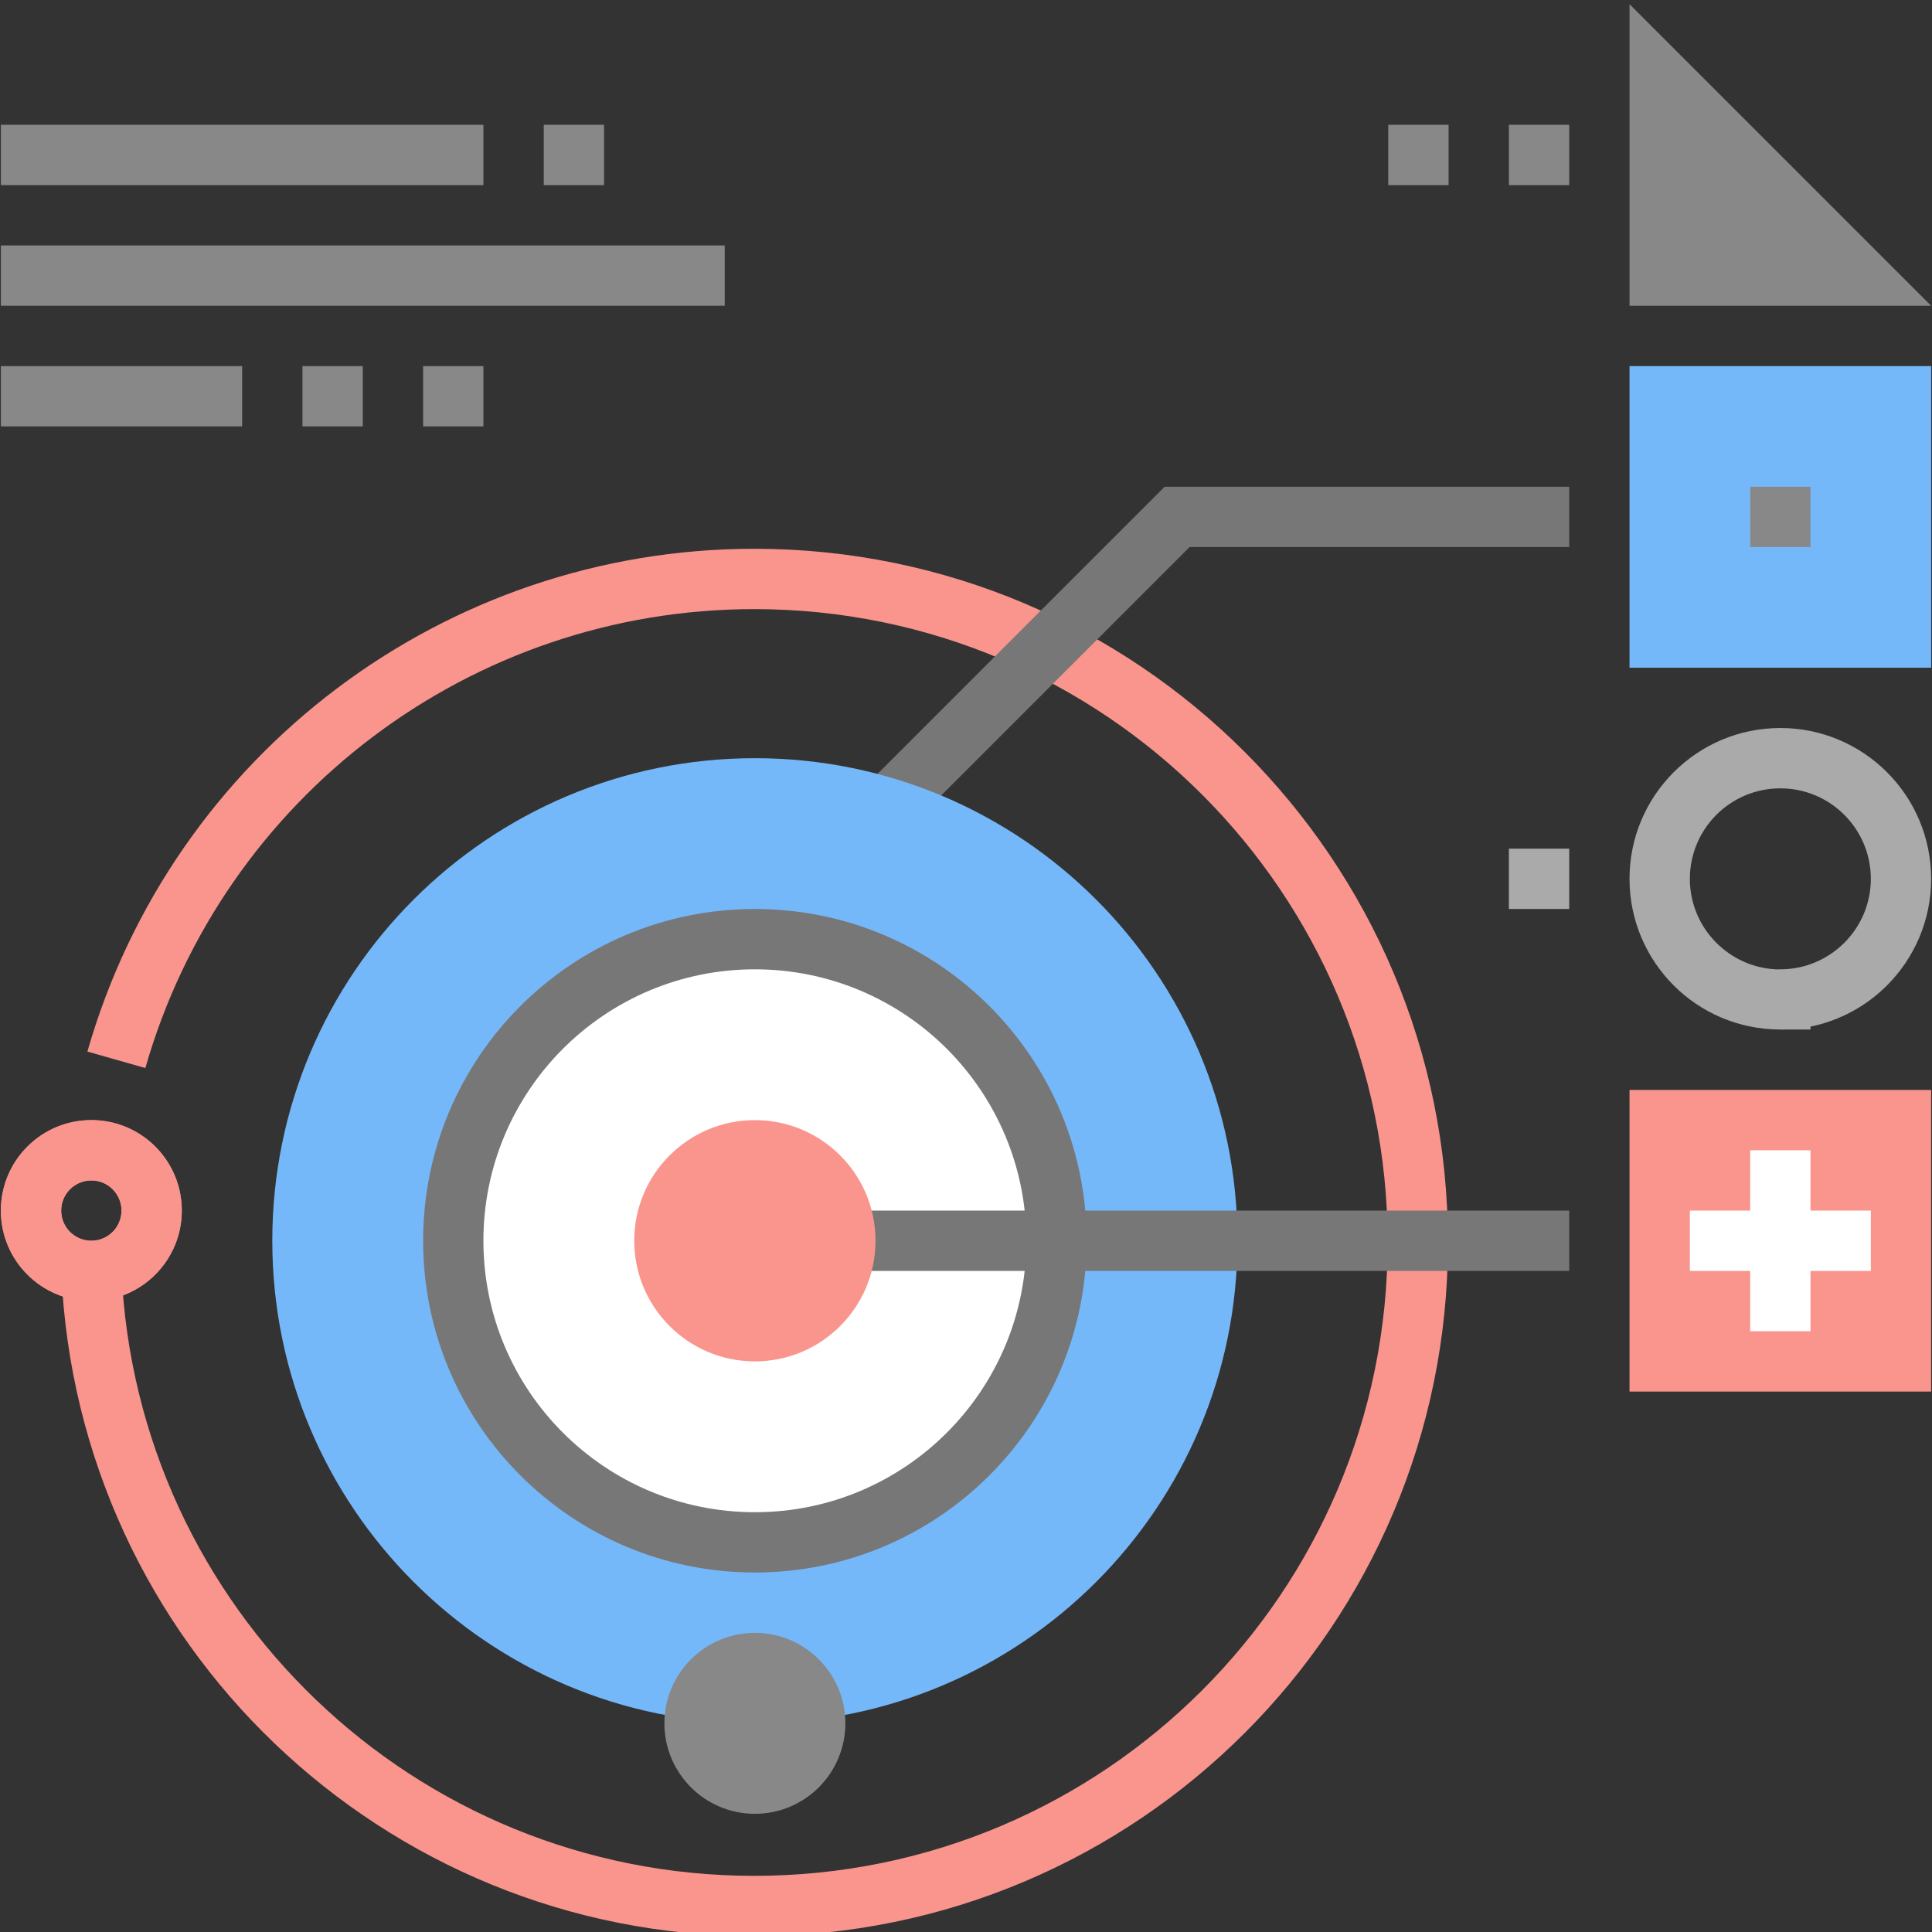
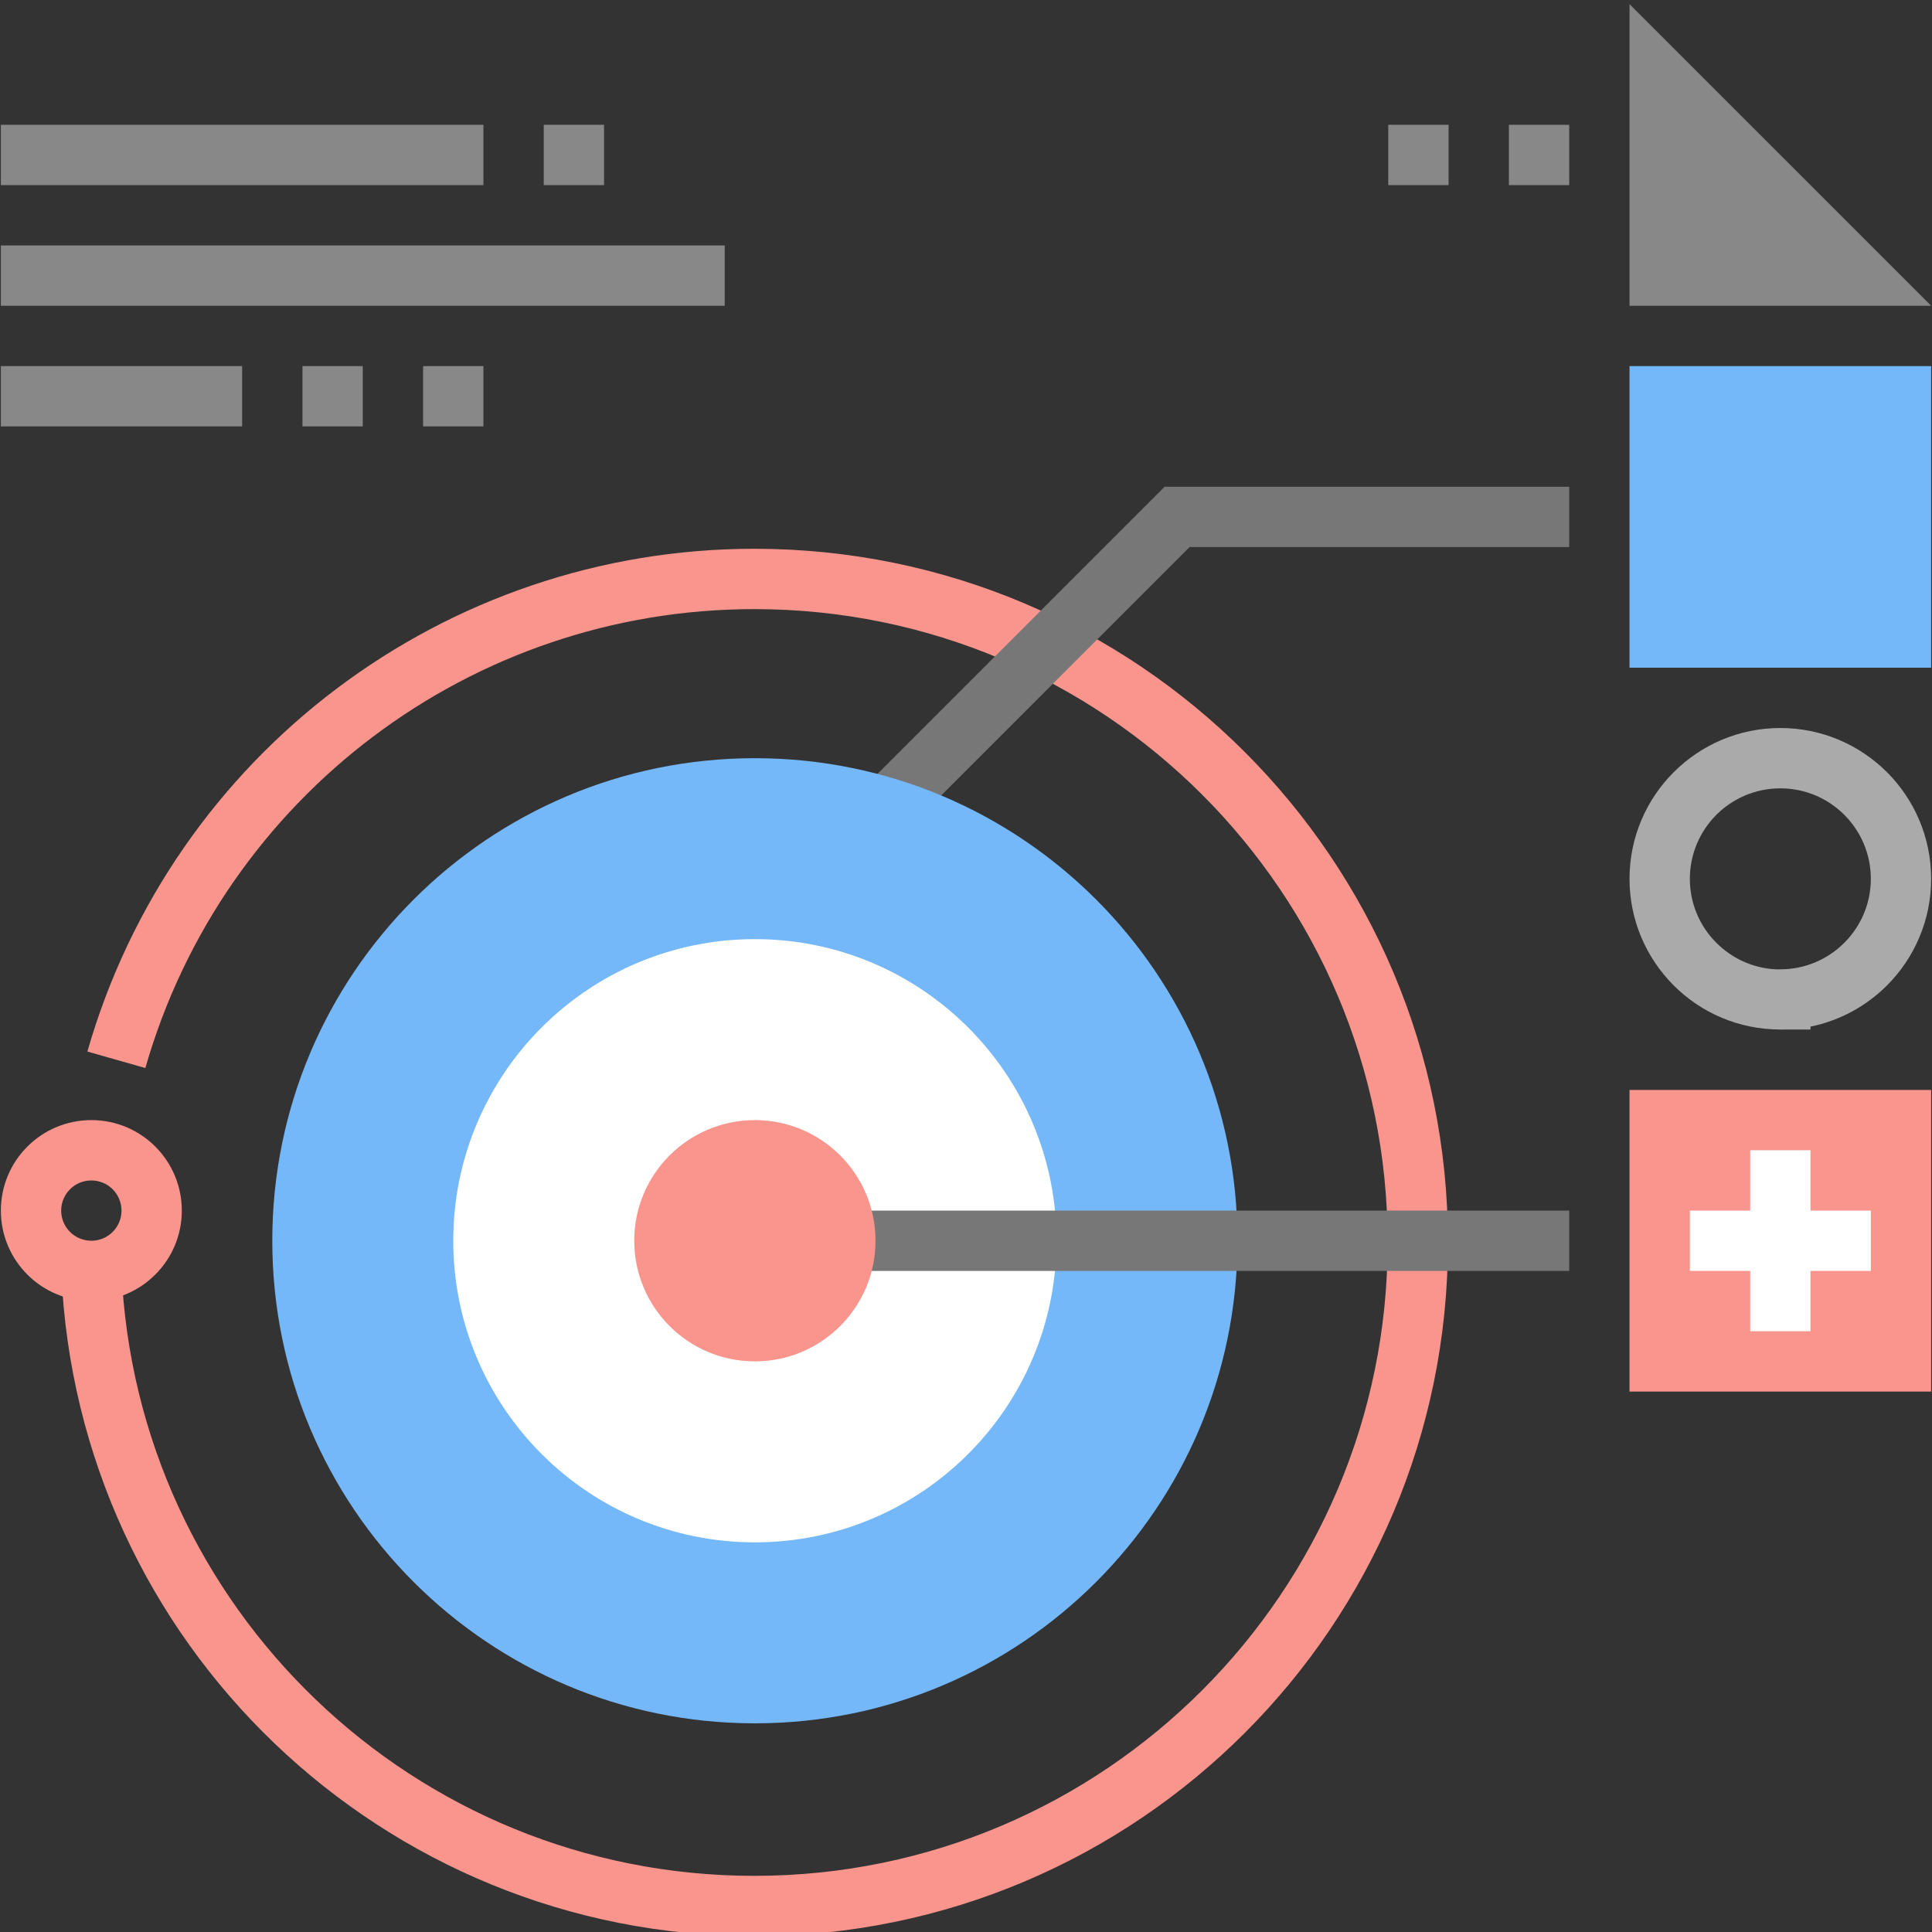
<svg xmlns="http://www.w3.org/2000/svg" xml:space="preserve" width="512px" height="512px" version="1.0" style="shape-rendering:geometricPrecision; text-rendering:geometricPrecision; image-rendering:optimizeQuality; fill-rule:evenodd; clip-rule:evenodd" viewBox="0 0 512 512">
  <rect x="0" y="0" width="512" height="512" fill="#333333" stroke="none" />
  <defs>
    <style type="text/css">
   
    .fil2 {fill:#75B8FA;fill-rule:nonzero}
    .fil1 {fill:#777777;fill-rule:nonzero}
    .fil4 {fill:#888888;fill-rule:nonzero}
    .fil5 {fill:#AAAAAA;fill-rule:nonzero}
    .fil0 {fill:#FA958E;fill-rule:nonzero}
    .fil3 {fill:white;fill-rule:nonzero}
   
  </style>
  </defs>
  <g id="Warstwa_x0020_1">
    <path class="fil0" d="M23.16 278.67c11.3,-39.43 34.97,-72.74 66.08,-96.19 31.12,-23.45 69.65,-37.05 110.65,-37.05 50.75,0 96.71,20.58 129.98,53.85 33.27,33.27 53.85,79.23 53.85,129.99 0,50.75 -20.58,96.71 -53.85,129.98 -33.27,33.27 -79.23,53.85 -129.98,53.85 -49.21,0 -94.08,-19.41 -127.18,-51.12 -33.06,-31.68 -54.36,-75.67 -56.46,-124.87l15.93 -0.62c1.91,44.88 21.37,85.05 51.59,114 30.19,28.92 71.15,46.63 116.12,46.63 46.34,0 88.3,-18.79 118.68,-49.17 30.38,-30.38 49.17,-72.34 49.17,-118.68 0,-46.35 -18.79,-88.31 -49.17,-118.69 -30.38,-30.37 -72.34,-49.16 -118.68,-49.16 -37.46,0 -72.64,12.4 -101.03,33.8 -28.41,21.41 -50.03,51.83 -60.34,87.82l-15.36 -4.37z" />
    <polygon class="fil1" points="226.37,211.26 308.64,128.99 415.86,128.99 415.86,144.97 315.26,144.97 237.67,222.56 " />
    <path class="fil2" d="M327.94 328.81c0,-70.63 -57.26,-127.88 -127.89,-127.88 -70.63,0 -127.89,57.25 -127.89,127.88 0,70.63 57.26,127.89 127.89,127.89 70.63,0 127.89,-57.26 127.89,-127.89z" />
    <path class="fil3" d="M279.98 328.81c0,-44.14 -35.79,-79.93 -79.93,-79.93 -44.14,0 -79.93,35.79 -79.93,79.93 0,44.15 35.79,79.93 79.93,79.93 44.14,0 79.93,-35.78 79.93,-79.93z" />
-     <path class="fil1" d="M271.99 328.81c0,-19.86 -8.06,-37.85 -21.07,-50.87 -13.02,-13.01 -31.01,-21.06 -50.87,-21.06 -19.87,0 -37.85,8.05 -50.87,21.06 -13.02,13.02 -21.07,31.01 -21.07,50.87 0,19.87 8.05,37.85 21.07,50.87 13.02,13.02 31,21.07 50.87,21.07 19.86,0 37.85,-8.05 50.87,-21.07 13.01,-13.02 21.07,-31 21.07,-50.87zm-9.77 -62.17c15.91,15.91 25.75,37.89 25.75,62.17 0,24.28 -9.84,46.26 -25.75,62.17 -15.91,15.91 -37.89,25.75 -62.17,25.75 -24.28,0 -46.26,-9.84 -62.17,-25.75 -15.91,-15.91 -25.75,-37.89 -25.75,-62.17 0,-24.28 9.84,-46.26 25.75,-62.17 15.91,-15.91 37.89,-25.75 62.17,-25.75 24.28,0 46.26,9.84 62.17,25.75z" />
    <path class="fil0" d="M32.2 320.82c0,-2.21 -0.9,-4.21 -2.34,-5.65 -1.45,-1.45 -3.45,-2.34 -5.65,-2.34 -2.21,0 -4.21,0.89 -5.66,2.34 -1.44,1.44 -2.34,3.44 -2.34,5.65 0,2.21 0.9,4.21 2.34,5.65 1.45,1.45 3.45,2.34 5.66,2.34 2.2,0 4.2,-0.89 5.65,-2.34 1.44,-1.44 2.34,-3.44 2.34,-5.65zm8.96 -16.96c4.34,4.34 7.02,10.34 7.02,16.96 0,6.62 -2.68,12.61 -7.02,16.95 -4.34,4.34 -10.33,7.03 -16.95,7.03 -6.62,0 -12.62,-2.69 -16.96,-7.03 -4.34,-4.34 -7.02,-10.33 -7.02,-16.95 0,-6.62 2.68,-12.62 7.02,-16.96 4.34,-4.34 10.34,-7.02 16.96,-7.02 6.62,0 12.61,2.68 16.95,7.02z" />
-     <path class="fil0" d="M32.2 320.82c0,-2.21 -0.9,-4.21 -2.34,-5.65 -1.45,-1.45 -3.45,-2.34 -5.65,-2.34 -2.21,0 -4.21,0.89 -5.66,2.34 -1.44,1.44 -2.34,3.44 -2.34,5.65 0,2.21 0.9,4.21 2.34,5.65 1.45,1.45 3.45,2.34 5.66,2.34 2.2,0 4.2,-0.89 5.65,-2.34 1.44,-1.44 2.34,-3.44 2.34,-5.65zm8.96 -16.96c4.34,4.34 7.02,10.34 7.02,16.96 0,6.62 -2.68,12.61 -7.02,16.95 -4.34,4.34 -10.33,7.03 -16.95,7.03 -6.62,0 -12.62,-2.69 -16.96,-7.03 -4.34,-4.34 -7.02,-10.33 -7.02,-16.95 0,-6.62 2.68,-12.62 7.02,-16.96 4.34,-4.34 10.34,-7.02 16.96,-7.02 6.62,0 12.61,2.68 16.95,7.02z" />
-     <path class="fil4" d="M224.03 456.7c0,-13.24 -10.74,-23.98 -23.98,-23.98 -13.24,0 -23.98,10.74 -23.98,23.98 0,13.24 10.74,23.98 23.98,23.98 13.24,0 23.98,-10.74 23.98,-23.98z" />
    <path class="fil5" d="M471.81 192.93c11.03,0 21.02,4.48 28.26,11.71 7.23,7.23 11.7,17.22 11.7,28.26 0,11.03 -4.47,21.02 -11.7,28.25 -5.44,5.44 -12.44,9.32 -20.27,10.91l0 0.77 -6.41 0c-0.52,0.02 -1.05,0.03 -1.58,0.03l0 -0.03c-11.06,0 -21.05,-4.46 -28.26,-11.68 -7.23,-7.23 -11.71,-17.22 -11.71,-28.25 0,-11.04 4.48,-21.03 11.71,-28.26 7.23,-7.23 17.23,-11.71 28.26,-11.71zm16.95 23.01c-4.34,-4.34 -10.33,-7.02 -16.95,-7.02 -6.62,0 -12.62,2.68 -16.96,7.02 -4.33,4.34 -7.02,10.34 -7.02,16.96 0,6.62 2.68,12.61 7.02,16.95 4.09,4.09 9.61,6.71 15.72,7.03l1.24 0c6.62,0 12.61,-2.69 16.95,-7.03 4.34,-4.34 7.03,-10.33 7.03,-16.95 0,-6.62 -2.69,-12.62 -7.03,-16.96z" />
    <polygon class="fil4" points="511.77,81.03 431.84,81.03 431.84,1.1 " />
    <polygon class="fil2" points="431.84,97.02 511.77,97.02 511.77,176.95 431.84,176.95 " />
    <polygon class="fil0" points="431.84,288.85 511.77,288.85 511.77,368.78 431.84,368.78 " />
-     <polygon class="fil5" points="415.86,240.89 399.87,240.89 399.87,224.9 415.86,224.9 " />
    <polygon class="fil4" points="415.86,49.06 399.87,49.06 399.87,33.07 415.86,33.07 " />
    <polygon class="fil1" points="200.05,320.82 415.86,320.82 415.86,336.81 200.05,336.81 " />
-     <path class="fil4" d="M383.89 49.06l-15.99 0 0 -15.99 15.99 0 0 15.99zm-383.66 -15.99l127.88 0 0 15.99 -127.88 0 0 -15.99zm0 31.98l191.83 0 0 15.98 -191.83 0 0 -15.98zm0 31.97l63.94 0 0 15.98 -63.94 0 0 -15.98zm79.93 0l15.98 0 0 15.98 -15.98 0 0 -15.98zm31.97 0l15.98 0 0 15.98 -15.98 0 0 -15.98zm31.97 -63.95l15.98 0 0 15.99 -15.98 0 0 -15.99z" />
+     <path class="fil4" d="M383.89 49.06l-15.99 0 0 -15.99 15.99 0 0 15.99zm-383.66 -15.99l127.88 0 0 15.99 -127.88 0 0 -15.99zm0 31.98l191.83 0 0 15.98 -191.83 0 0 -15.98m0 31.97l63.94 0 0 15.98 -63.94 0 0 -15.98zm79.93 0l15.98 0 0 15.98 -15.98 0 0 -15.98zm31.97 0l15.98 0 0 15.98 -15.98 0 0 -15.98zm31.97 -63.95l15.98 0 0 15.99 -15.98 0 0 -15.99z" />
    <path class="fil0" d="M232.02 328.81c0,-17.66 -14.31,-31.97 -31.97,-31.97 -17.66,0 -31.97,14.31 -31.97,31.97 0,17.66 14.31,31.97 31.97,31.97 17.66,0 31.97,-14.31 31.97,-31.97z" />
-     <polygon class="fil4" points="479.8,144.97 463.82,144.97 463.82,128.99 479.8,128.99 " />
    <polygon class="fil3" points="479.8,304.83 479.8,320.82 495.79,320.82 495.79,336.81 479.8,336.81 479.8,352.79 463.82,352.79 463.82,336.81 447.83,336.81 447.83,320.82 463.82,320.82 463.82,304.83 " />
  </g>
</svg>